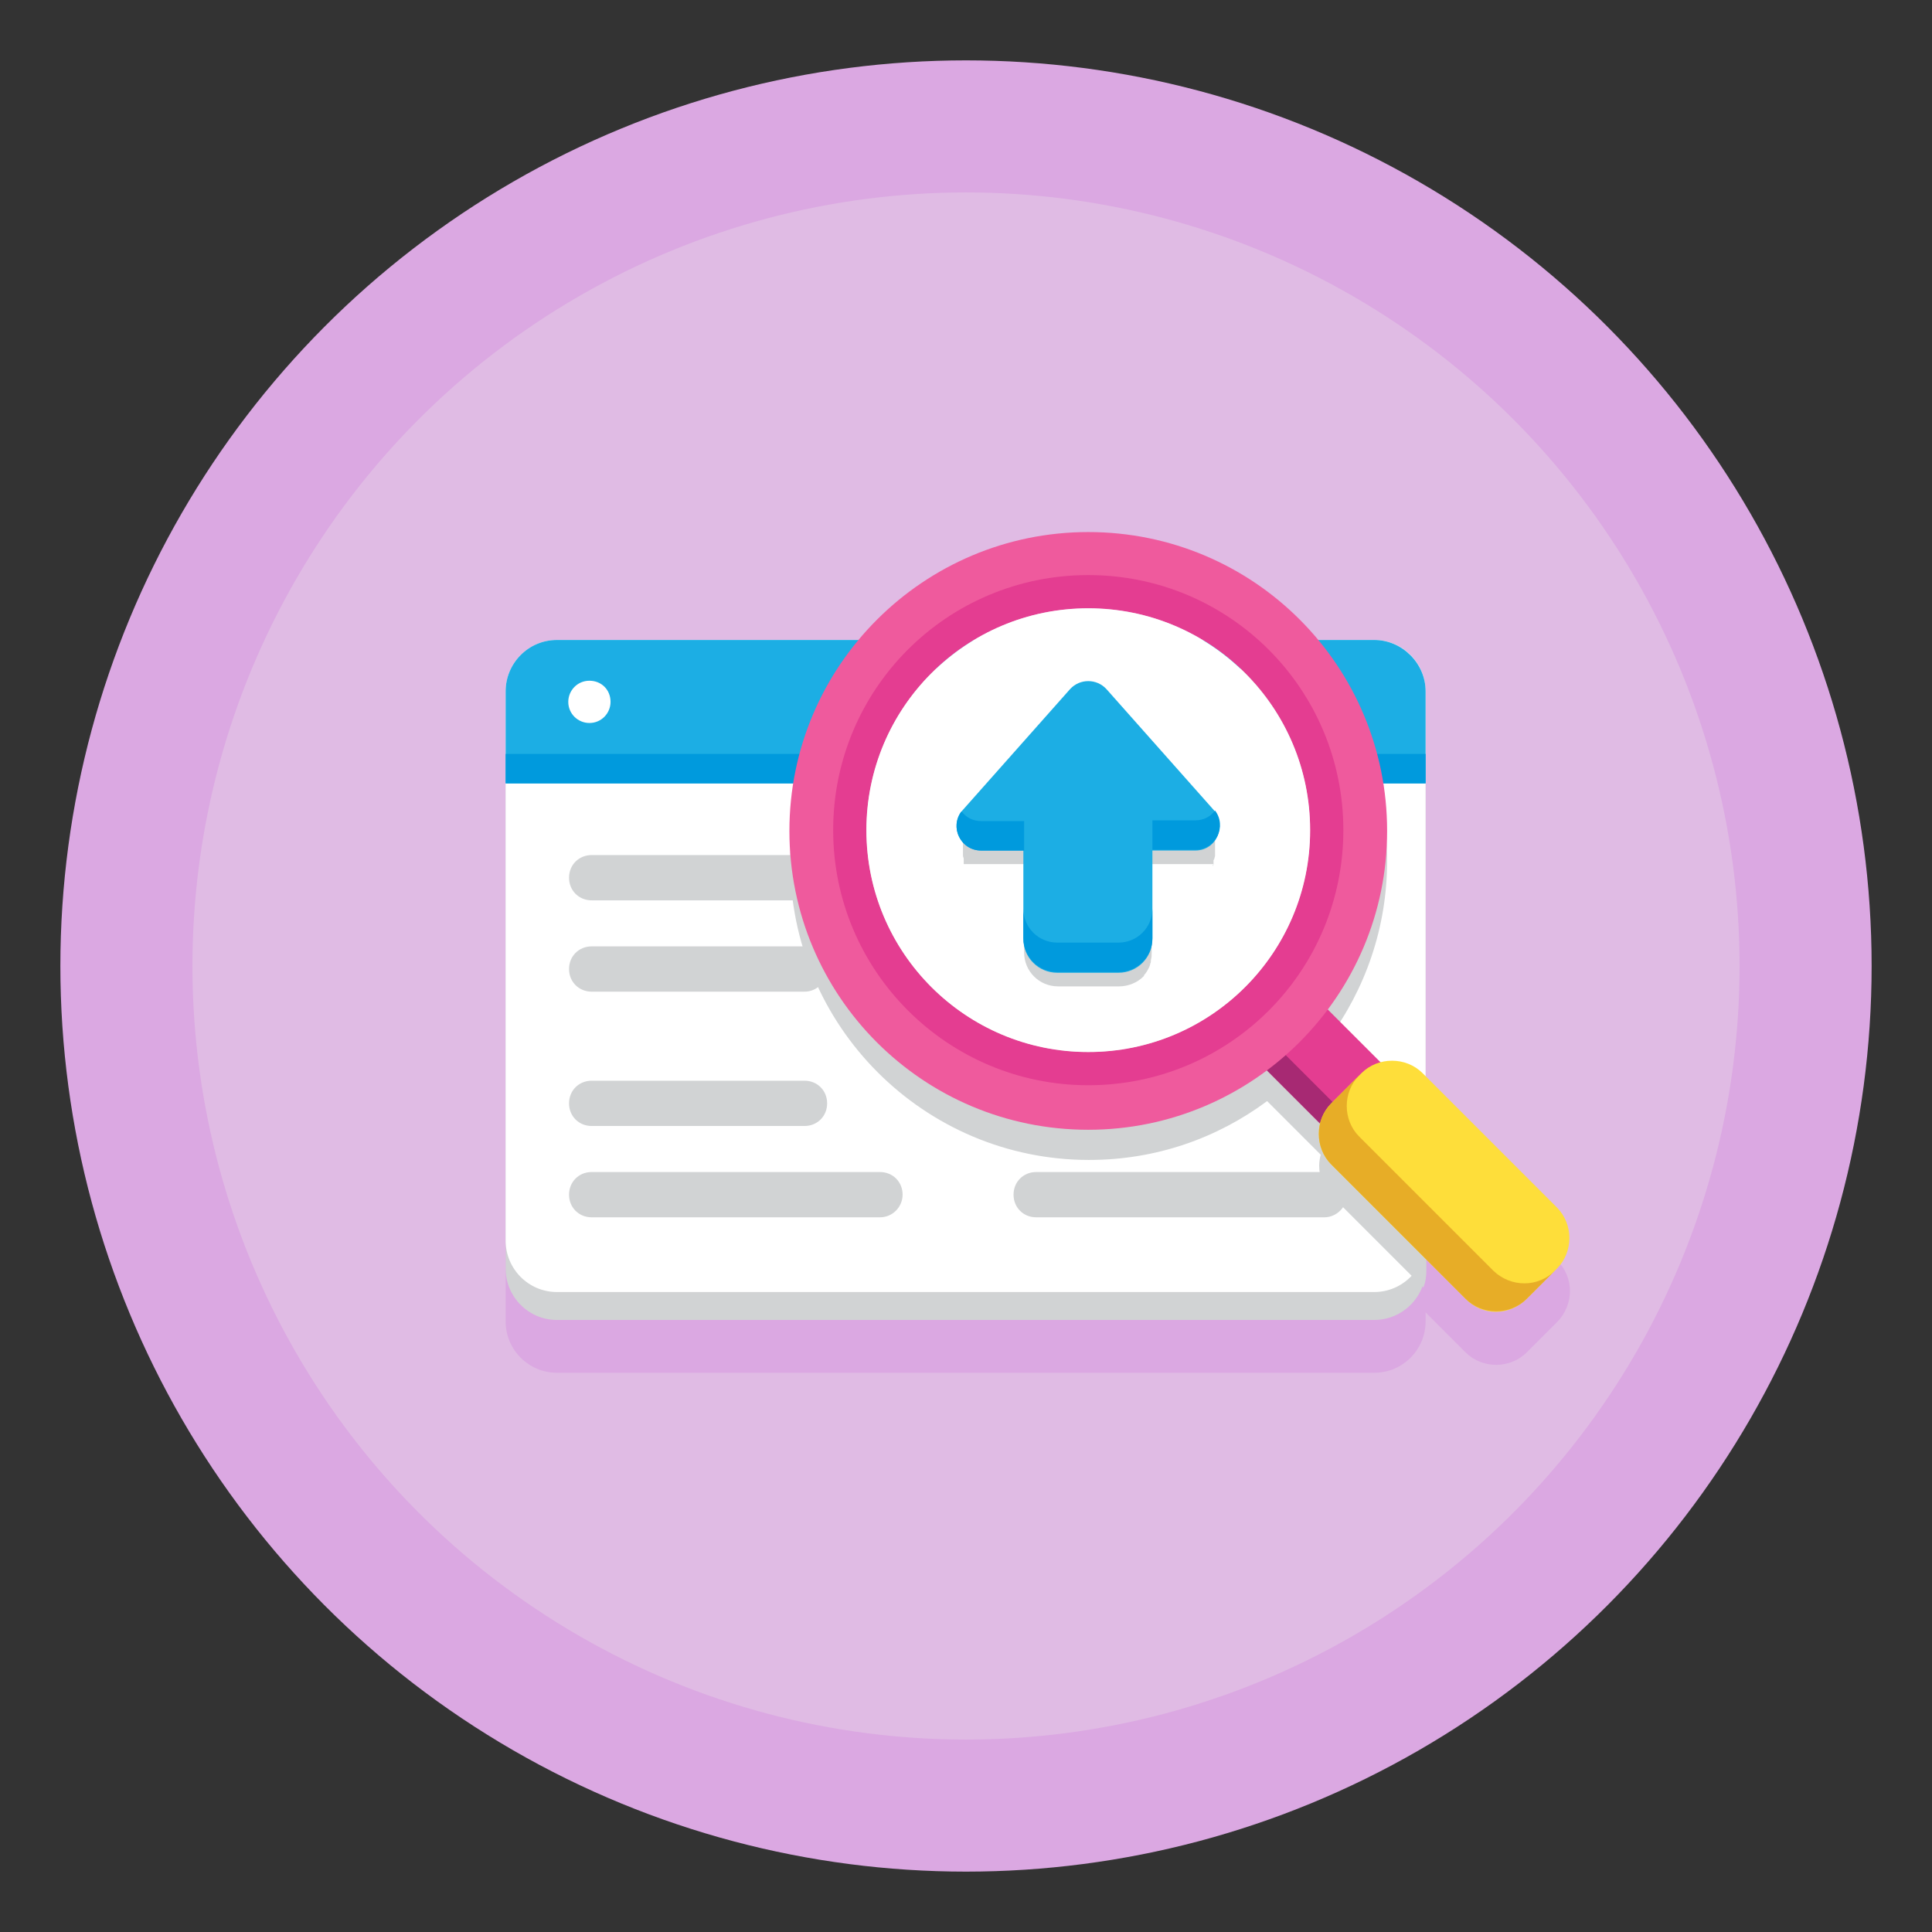
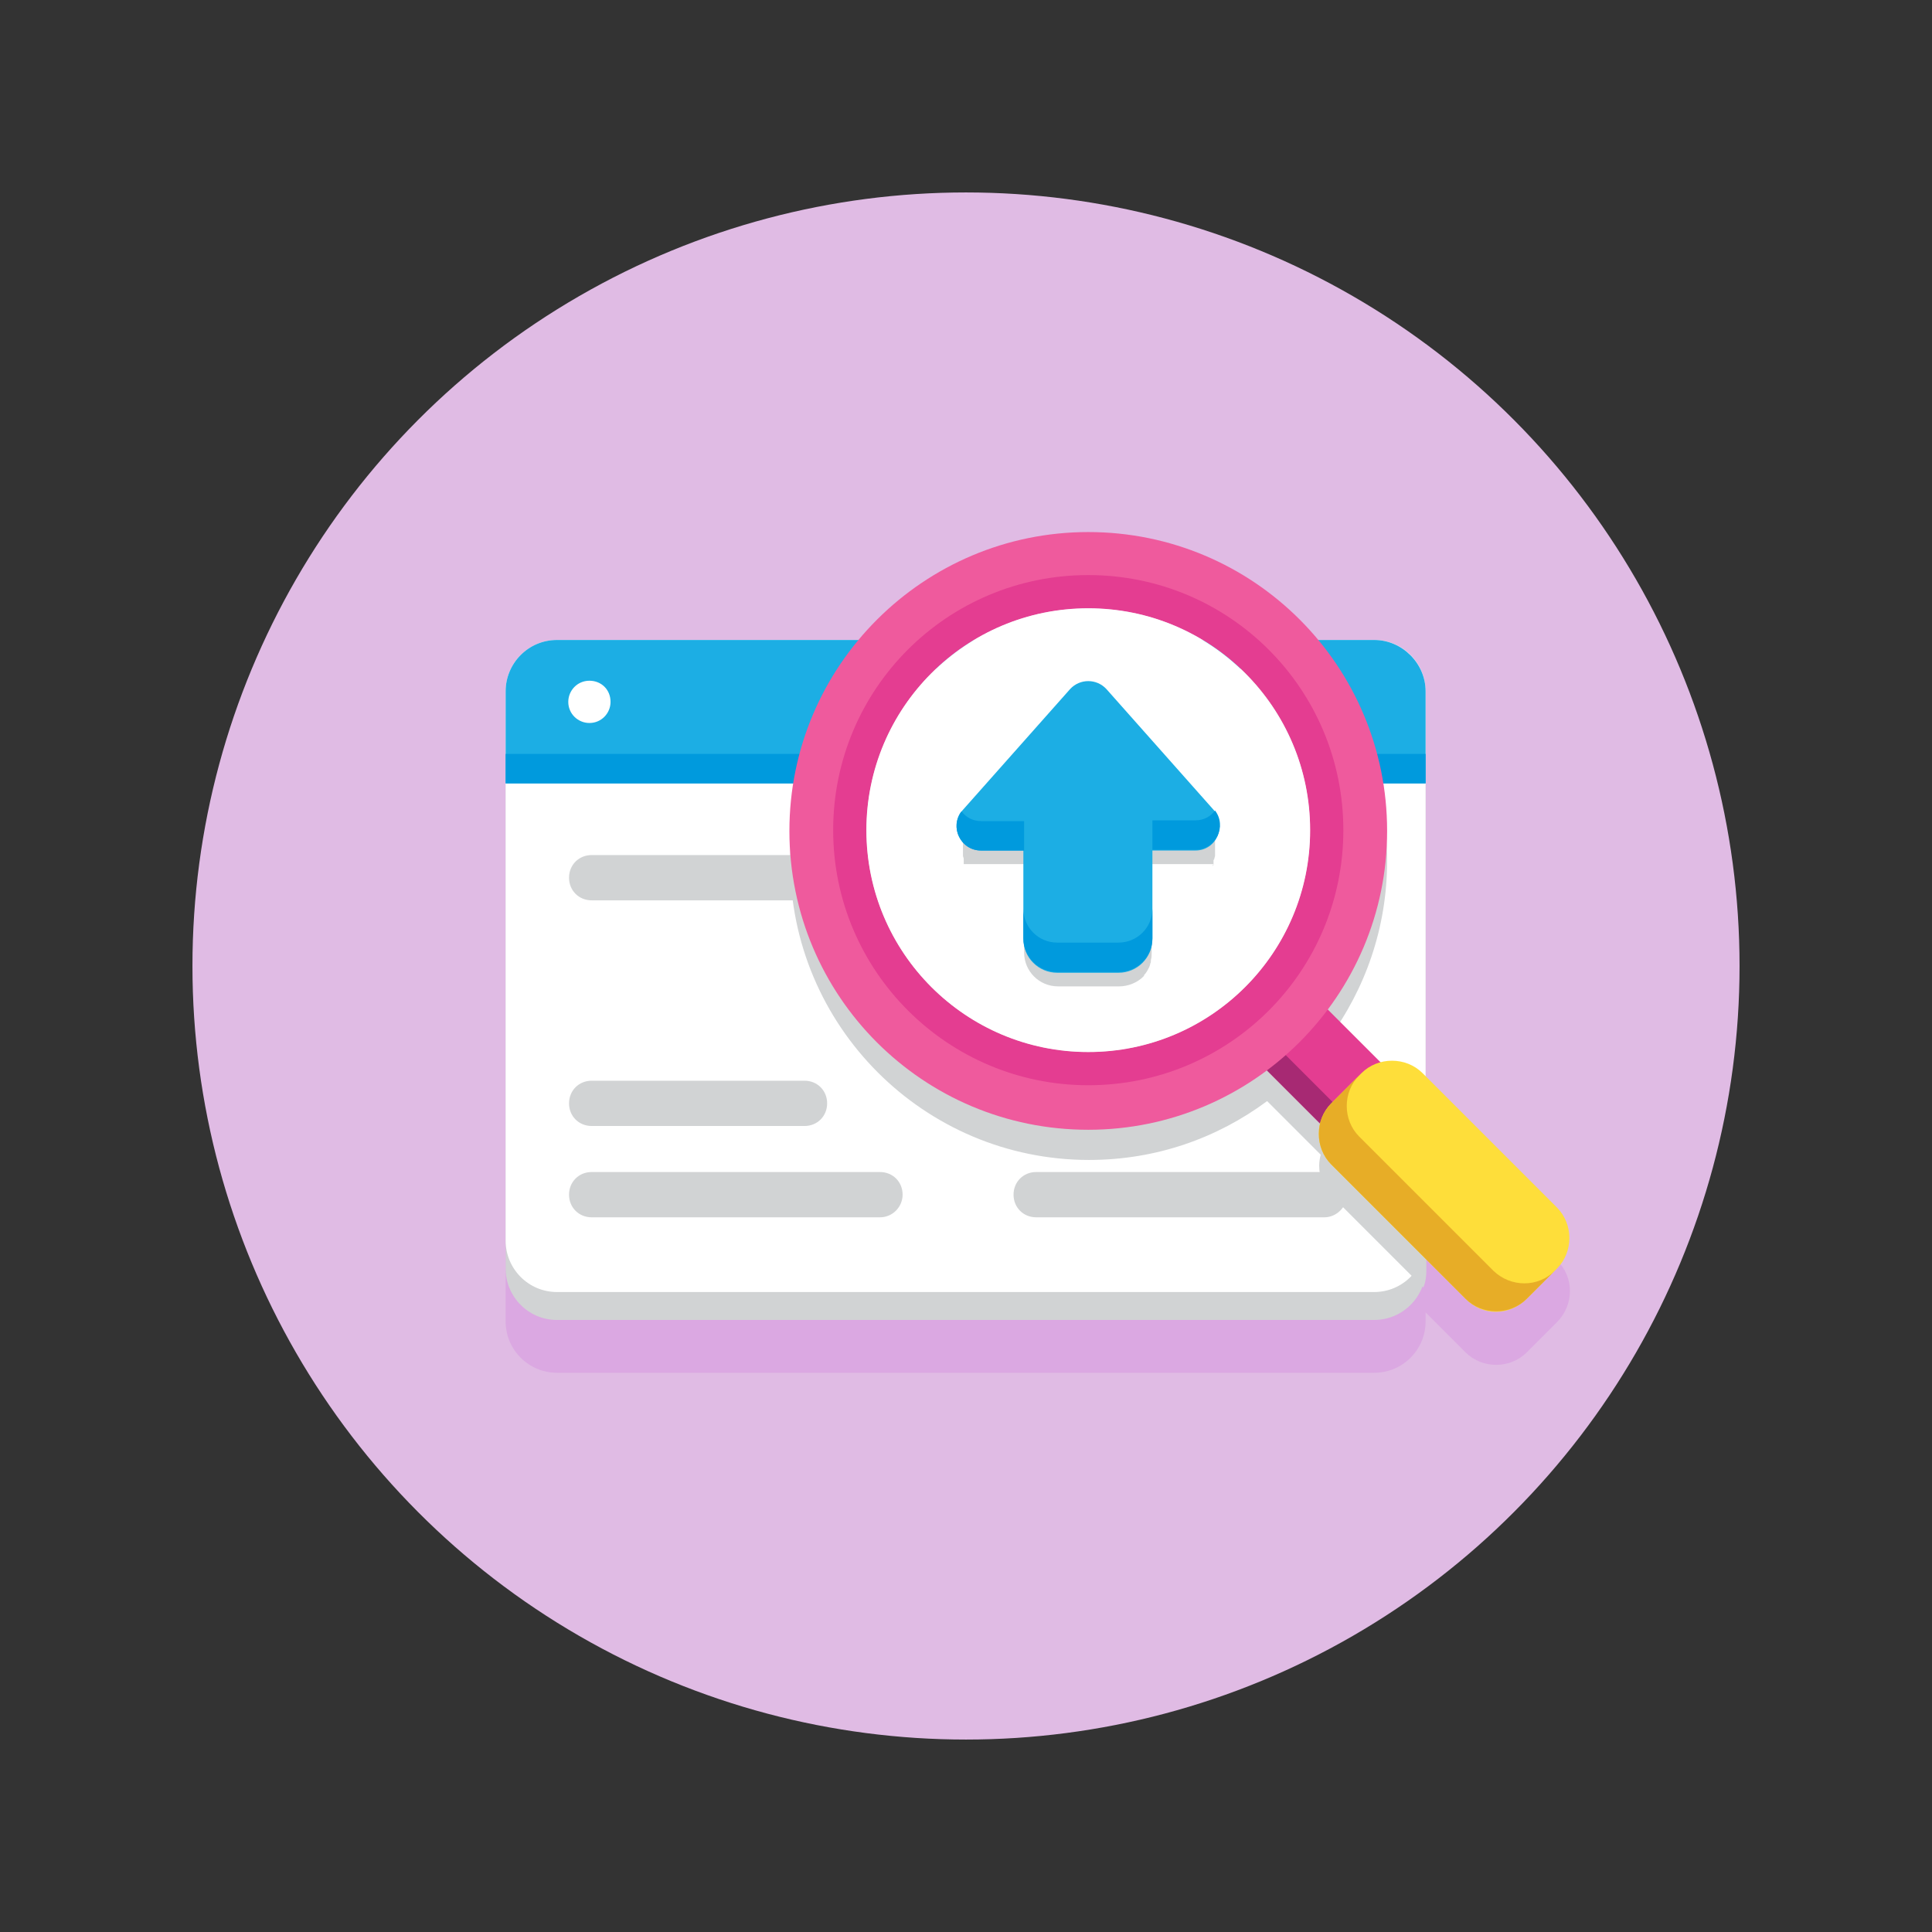
<svg xmlns="http://www.w3.org/2000/svg" version="1.1" id="Layer_1" x="0px" y="0px" viewBox="0 0 256 256" style="enable-background:new 0 0 256 256;" xml:space="preserve">
  <rect x="0" y="0" width="256" height="256" fill="#333333" stroke="none" />
  <style type="text/css">
	.st0{fill:#DBA8E2;}
	.st1{fill:#E0BBE4;}
	.st2{fill:#D1D3D4;}
	.st3{fill:#FFFFFF;}
	.st4{fill:#1CAEE4;}
	.st5{fill:#009ADD;}
	.st6{fill:#E43D91;}
	.st7{fill:#A72973;}
	.st8{fill:#FEDE3A;}
	.st9{fill:#E7AD27;}
	.st10{fill:#EF5A9D;}
</style>
  <g>
    <g>
-       <circle class="st0" cx="128" cy="128" r="120" />
      <circle class="st1" cx="128" cy="128" r="102.5" />
    </g>
    <path class="st0" d="M206.3,167l-17.4-17.4v-47.2v-3.7c0-3.8-3.1-6.8-6.8-6.8H73.8c-3.8,0-6.8,3.1-6.8,6.8v3.7v69v3.7   c0,3.8,3.1,6.8,6.8,6.8h108.3c3.8,0,6.8-3.1,6.8-6.8v-1.2l5.3,5.3c2.2,2.2,5.9,2.2,8.1,0l4-4C208.6,172.9,208.6,169.2,206.3,167z" />
    <g>
      <g>
        <g>
          <g>
            <g>
              <g>
                <g>
                  <path class="st2" d="M182.1,174.9H73.8c-3.8,0-6.8-3.1-6.8-6.8V95.4c0-3.8,3.1-6.8,6.8-6.8h108.3c3.8,0,6.8,3.1,6.8,6.8          v72.7C188.9,171.9,185.8,174.9,182.1,174.9z" />
                  <path class="st3" d="M182.1,171.2H73.8c-3.8,0-6.8-3.1-6.8-6.8V91.6c0-3.8,3.1-6.8,6.8-6.8h108.3c3.8,0,6.8,3.1,6.8,6.8          v72.7C188.9,168.2,185.8,171.2,182.1,171.2z" />
                  <g>
                    <path class="st4" d="M182.1,84.8H73.8c-3.8,0-6.8,3.1-6.8,6.8v12.2h121.9V91.6C188.9,87.9,185.8,84.8,182.1,84.8z" />
                    <path class="st3" d="M80.9,93c0,1.5-1.2,2.8-2.8,2.8c-1.5,0-2.8-1.2-2.8-2.8c0-1.5,1.2-2.8,2.8-2.8           C79.7,90.2,80.9,91.4,80.9,93z" />
                  </g>
                </g>
                <rect x="67" y="99.9" class="st5" width="121.9" height="3.9" />
              </g>
            </g>
            <g>
              <g>
                <path class="st2" d="M106.6,119.3H78.4c-1.7,0-3-1.3-3-3c0-1.7,1.3-3,3-3h28.2c1.7,0,3,1.3,3,3         C109.6,118,108.3,119.3,106.6,119.3z" />
              </g>
              <g>
-                 <path class="st2" d="M106.6,131.4H78.4c-1.7,0-3-1.3-3-3c0-1.7,1.3-3,3-3h28.2c1.7,0,3,1.3,3,3         C109.6,130,108.3,131.4,106.6,131.4z" />
-               </g>
+                 </g>
            </g>
            <g>
              <g>
                <path class="st2" d="M106.6,149.2H78.4c-1.7,0-3-1.3-3-3c0-1.7,1.3-3,3-3h28.2c1.7,0,3,1.3,3,3         C109.6,147.9,108.3,149.2,106.6,149.2z" />
              </g>
              <g>
                <path class="st2" d="M116.6,161.3H78.4c-1.7,0-3-1.3-3-3c0-1.7,1.3-3,3-3h38.2c1.7,0,3,1.3,3,3         C119.6,159.9,118.3,161.3,116.6,161.3z" />
              </g>
              <g>
                <path class="st2" d="M175.5,161.3h-38.2c-1.7,0-3-1.3-3-3c0-1.7,1.3-3,3-3h38.2c1.7,0,3,1.3,3,3         C178.5,159.9,177.1,161.3,175.5,161.3z" />
              </g>
            </g>
          </g>
          <path class="st2" d="M188.6,146.3c-1.5-1.5-3.6-2-5.5-1.5l-7.1-7.1c4.9-6.6,7.8-14.8,7.8-23.6c0-9.7-3.5-18.6-9.3-25.5H114      c-5.8,6.9-9.3,15.8-9.3,25.5c0,21.8,17.7,39.6,39.6,39.6c8.9,0,17-2.9,23.6-7.8l7.1,7.1c-0.1,0.4-0.2,0.9-0.2,1.4      c0,0,0,0.1,0,0.1c0,1.5,0.6,2.9,1.7,4l12.1,12.1c0.3-0.7,0.4-1.5,0.4-2.3v-21.5L188.6,146.3z" />
          <g>
            <g>
              <g>
                <rect x="168.3" y="131.2" transform="matrix(0.707 -0.707 0.707 0.707 -47.917 164.009)" class="st6" width="11.4" height="17.3" />
              </g>
              <rect x="169.5" y="134.1" transform="matrix(0.707 -0.707 0.707 0.707 -50.843 162.797)" class="st7" width="3.2" height="17.3" />
              <g>
                <path class="st8" d="M194.2,172.1l-17.8-17.8c-2.2-2.2-2.2-5.9,0-8.1l4-4c2.2-2.2,5.9-2.2,8.1,0l17.8,17.8         c2.2,2.2,2.2,5.9,0,8.1l-4,4C200,174.4,196.4,174.4,194.2,172.1z" />
              </g>
              <path class="st9" d="M197.9,168.4l-17.8-17.8c-2.2-2.2-2.2-5.9,0-8.1l0.3-0.3c0,0,0,0,0,0l-4,4c-2.2,2.2-2.2,5.9,0,8.1        l17.8,17.8c2.2,2.2,5.9,2.2,8.1,0l3.7-3.7C203.8,170.6,200.2,170.6,197.9,168.4z" />
              <path class="st10" d="M144.2,70.5c-21.8,0-39.6,17.7-39.6,39.6s17.7,39.6,39.6,39.6c21.8,0,39.6-17.7,39.6-39.6        S166.1,70.5,144.2,70.5z M144.2,139.4c-16.2,0-29.4-13.1-29.4-29.4c0-16.2,13.1-29.4,29.4-29.4s29.4,13.1,29.4,29.4        C173.6,126.3,160.4,139.4,144.2,139.4z" />
              <path class="st6" d="M144.2,76.2c-18.7,0-33.8,15.1-33.8,33.8c0,18.7,15.2,33.8,33.8,33.8c18.7,0,33.8-15.1,33.8-33.8        C178,91.3,162.9,76.2,144.2,76.2z M144.2,139.4c-16.2,0-29.4-13.1-29.4-29.4c0-16.2,13.1-29.4,29.4-29.4s29.4,13.1,29.4,29.4        C173.6,126.3,160.4,139.4,144.2,139.4z" />
              <circle class="st3" cx="144.2" cy="110" r="29.4" />
            </g>
          </g>
        </g>
      </g>
      <path class="st2" d="M160.7,114.7C160.8,114.7,160.8,114.7,160.7,114.7C160.8,114.7,160.8,114.6,160.7,114.7    c0.1-0.1,0.1-0.1,0.1-0.1c0,0,0,0,0,0c0,0,0,0,0,0c0,0,0,0,0,0c0,0,0,0,0,0c0,0,0,0,0,0c0,0,0,0,0-0.1c0,0,0,0,0,0c0,0,0,0,0,0    c0,0,0,0,0,0c0,0,0,0,0-0.1c0,0,0,0,0,0c0,0,0,0,0-0.1c0,0,0,0,0,0c0,0,0,0,0-0.1c0,0,0,0,0,0c0,0,0,0,0-0.1c0,0,0,0,0,0    c0,0,0,0,0-0.1c0,0,0,0,0,0c0-0.1,0.1-0.1,0.1-0.2c0,0,0,0,0,0c0-0.1,0.1-0.3,0.1-0.4c0,0,0,0,0,0c0,0,0-0.1,0-0.1c0,0,0,0,0,0    c0,0,0-0.1,0-0.1c0,0,0,0,0,0c0,0,0-0.1,0-0.1c0,0,0,0,0,0c0,0,0-0.1,0-0.1c0,0,0,0,0,0c0,0,0,0,0-0.1c0,0,0,0,0,0c0,0,0,0,0-0.1    c0,0,0,0,0,0c0,0,0,0,0-0.1c0,0,0,0,0,0c0,0,0,0,0-0.1c0,0,0,0,0,0c0,0,0,0,0-0.1c0,0,0,0,0,0c0,0,0,0,0-0.1c0,0,0,0,0,0    c0,0,0,0,0-0.1c0,0,0,0,0,0c0,0,0,0,0-0.1c0,0,0,0,0,0c0,0,0,0,0-0.1c0,0,0,0,0,0c0,0,0,0,0-0.1c0,0,0,0,0,0c0,0,0,0,0-0.1    c0,0,0,0,0,0c0,0,0,0,0-0.1c0,0,0,0,0,0c0,0,0,0,0-0.1c0,0,0,0,0,0c0,0,0,0,0-0.1c0,0,0,0,0,0c0,0,0,0,0-0.1c0,0,0,0,0,0    c0,0,0,0,0-0.1c0,0,0,0,0,0c0,0,0,0,0-0.1c0,0,0,0,0,0c0,0,0,0,0-0.1c0,0,0,0,0,0c0,0,0,0,0-0.1c0,0,0,0,0,0c0,0,0,0,0-0.1    c0,0,0,0,0,0c0,0,0,0,0-0.1c0,0,0,0,0,0c0,0,0,0,0,0c0-0.1-0.1-0.1-0.1-0.2l-14.2-16c-1.3-1.4-3.5-1.4-4.8,0l-14.2,16    c-0.1,0.1-0.1,0.1-0.1,0.2c0,0,0,0,0,0c0,0,0,0,0,0c0,0,0,0,0,0.1c0,0,0,0,0,0c0,0,0,0,0,0.1c0,0,0,0,0,0c0,0,0,0,0,0.1    c0,0,0,0,0,0c0,0,0,0,0,0.1c0,0,0,0,0,0c0,0,0,0,0,0.1c0,0,0,0,0,0c0,0,0,0,0,0.1c0,0,0,0,0,0c0,0,0,0,0,0.1c0,0,0,0,0,0    c0,0,0,0,0,0.1c0,0,0,0,0,0c0,0,0,0,0,0.1c0,0,0,0,0,0c0,0,0,0,0,0.1c0,0,0,0,0,0c0,0,0,0,0,0.1c0,0,0,0,0,0c0,0,0,0,0,0.1    c0,0,0,0,0,0c0,0,0,0,0,0.1c0,0,0,0,0,0c0,0,0,0,0,0.1c0,0,0,0,0,0c0,0,0,0,0,0.1c0,0,0,0,0,0c0,0,0,0,0,0.1c0,0,0,0,0,0    c0,0,0,0,0,0.1c0,0,0,0,0,0c0,0,0,0,0,0.1c0,0,0,0,0,0c0,0,0,0,0,0.1c0,0,0,0,0,0c0,0,0,0,0,0.1c0,0,0,0,0,0c0,0,0,0,0,0.1    c0,0,0,0,0,0c0,0,0,0,0,0.1c0,0,0,0,0,0c0,0,0,0,0,0.1c0,0,0,0,0,0c0,0,0,0,0,0.1c0,0,0,0,0,0c0,0,0,0.1,0,0.1c0,0,0,0,0,0    c0,0.1,0.1,0.3,0.1,0.4c0,0,0,0,0,0c0,0,0,0,0,0.1c0,0,0,0,0,0c0,0,0,0,0,0.1c0,0,0,0,0,0c0,0,0,0,0,0.1c0,0,0,0,0,0    c0,0,0,0,0,0.1c0,0,0,0,0,0c0,0,0,0,0,0c0,0,0,0,0,0c0,0,0,0,0,0.1c0,0,0,0,0,0c0,0,0,0,0,0.1c0,0,0,0,0,0c0,0,0,0,0,0.1    c0,0,0,0,0,0c0,0,0,0,0,0c0,0,0,0,0,0c0,0,0,0,0,0c0,0,0,0,0,0c0,0,0,0,0,0c0,0,0,0,0,0c0,0,0,0,0,0c0,0,0,0,0,0c0,0,0,0,0,0    c0,0,0,0,0,0c0,0,0,0,0,0c0,0,0,0,0,0c0,0,0,0,0,0c0,0,0,0,0,0s0,0,0,0c0,0,0,0,0,0c0,0,0,0,0,0c0,0,0,0,0,0c0,0,0,0,0,0    c0,0,0,0,0,0c0,0,0,0,0,0c0,0,0,0,0,0c0,0,0,0,0,0c0,0,0,0,0.1,0c0,0,0,0,0,0c0,0,0,0,0.1,0c0,0,0,0,0,0c0,0,0,0,0.1,0    c0,0,0,0,0,0c0,0,0,0,0.1,0c0,0,0,0,0,0c0,0,0,0,0.1,0c0,0,0,0,0,0c0,0,0,0,0.1,0c0,0,0,0,0.1,0c0,0,0,0,0.1,0c0,0,0,0,0.1,0    c0,0,0,0,0.1,0c0,0,0,0,0.1,0c0,0,0,0,0.1,0c0,0,0,0,0.1,0c0,0,0,0,0.1,0c0,0,0,0,0.1,0c0,0,0,0,0.1,0c0,0,0,0,0.1,0    c0,0,0,0,0.1,0c0,0,0,0,0.1,0c0,0,0,0,0.1,0c0,0,0,0,0.1,0c0,0,0.1,0,0.1,0c0,0,0,0,0,0c0,0,0.1,0,0.1,0h5.7v11.7    c0,2.5,2,4.5,4.5,4.5h8.1c1.2,0,2.4-0.5,3.2-1.3c0.1-0.1,0.1-0.1,0.1-0.2c0.3-0.3,0.5-0.7,0.7-1.1c0-0.1,0.1-0.2,0.1-0.3    c0,0,0-0.1,0-0.1c0.1-0.1,0.1-0.3,0.1-0.4c0,0,0-0.1,0-0.1c0.1-0.3,0.1-0.7,0.1-1v-3.9c0,0,0,0,0,0v-7.8h5.7c0,0,0.1,0,0.1,0    c0,0,0,0,0.1,0c0,0,0,0,0.1,0c0,0,0,0,0.1,0c0,0,0,0,0.1,0c0,0,0,0,0.1,0c0,0,0,0,0.1,0c0,0,0,0,0.1,0c0,0,0,0,0.1,0    c0,0,0,0,0.1,0c0,0,0,0,0.1,0c0,0,0,0,0.1,0c0,0,0,0,0.1,0c0,0,0,0,0.1,0c0,0,0,0,0.1,0c0,0,0,0,0.1,0c0,0,0,0,0.1,0    c0,0,0,0,0.1,0c0,0,0,0,0.1,0c0,0,0,0,0.1,0c0,0,0,0,0.1,0c0,0,0,0,0.1,0c0,0,0,0,0.1,0c0,0,0,0,0,0c0,0,0,0,0.1,0c0,0,0,0,0,0    c0,0,0,0,0.1,0c0,0,0,0,0,0c0,0,0,0,0,0c0,0,0,0,0,0c0,0,0,0,0,0c0,0,0,0,0,0c0,0,0,0,0,0c0,0,0,0,0,0c0,0,0,0,0,0c0,0,0,0,0,0    c0,0,0,0,0,0c0,0,0,0,0,0c0,0,0,0,0,0c0,0,0,0,0,0C160.6,114.8,160.6,114.8,160.7,114.7C160.7,114.8,160.7,114.8,160.7,114.7    C160.7,114.7,160.7,114.7,160.7,114.7z" />
      <g>
        <g>
          <path class="st4" d="M127.6,107.3l14.2-16c1.3-1.4,3.5-1.4,4.8,0l14.2,16c1.8,2.1,0.4,5.4-2.4,5.4h-5.7v11.7      c0,2.5-2,4.5-4.5,4.5h-8.1c-2.5,0-4.5-2-4.5-4.5v-11.7H130C127.2,112.7,125.7,109.4,127.6,107.3z" />
        </g>
        <g>
          <path class="st5" d="M148.2,124.9h-8.1c-2.5,0-4.5-2-4.5-4.5v3.9c0,2.5,2,4.5,4.5,4.5h8.1c2.5,0,4.5-2,4.5-4.5v-3.9      C152.7,122.9,150.7,124.9,148.2,124.9z" />
          <path class="st5" d="M135.7,112.7v-3.9H130c-1.1,0-2-0.5-2.6-1.3c-1.6,2.1-0.1,5.2,2.6,5.2H135.7z" />
          <path class="st5" d="M158.4,108.7h-5.7v3.9h5.7c2.7,0,4.2-3.1,2.6-5.2C160.4,108.2,159.5,108.7,158.4,108.7z" />
        </g>
      </g>
    </g>
  </g>
</svg>